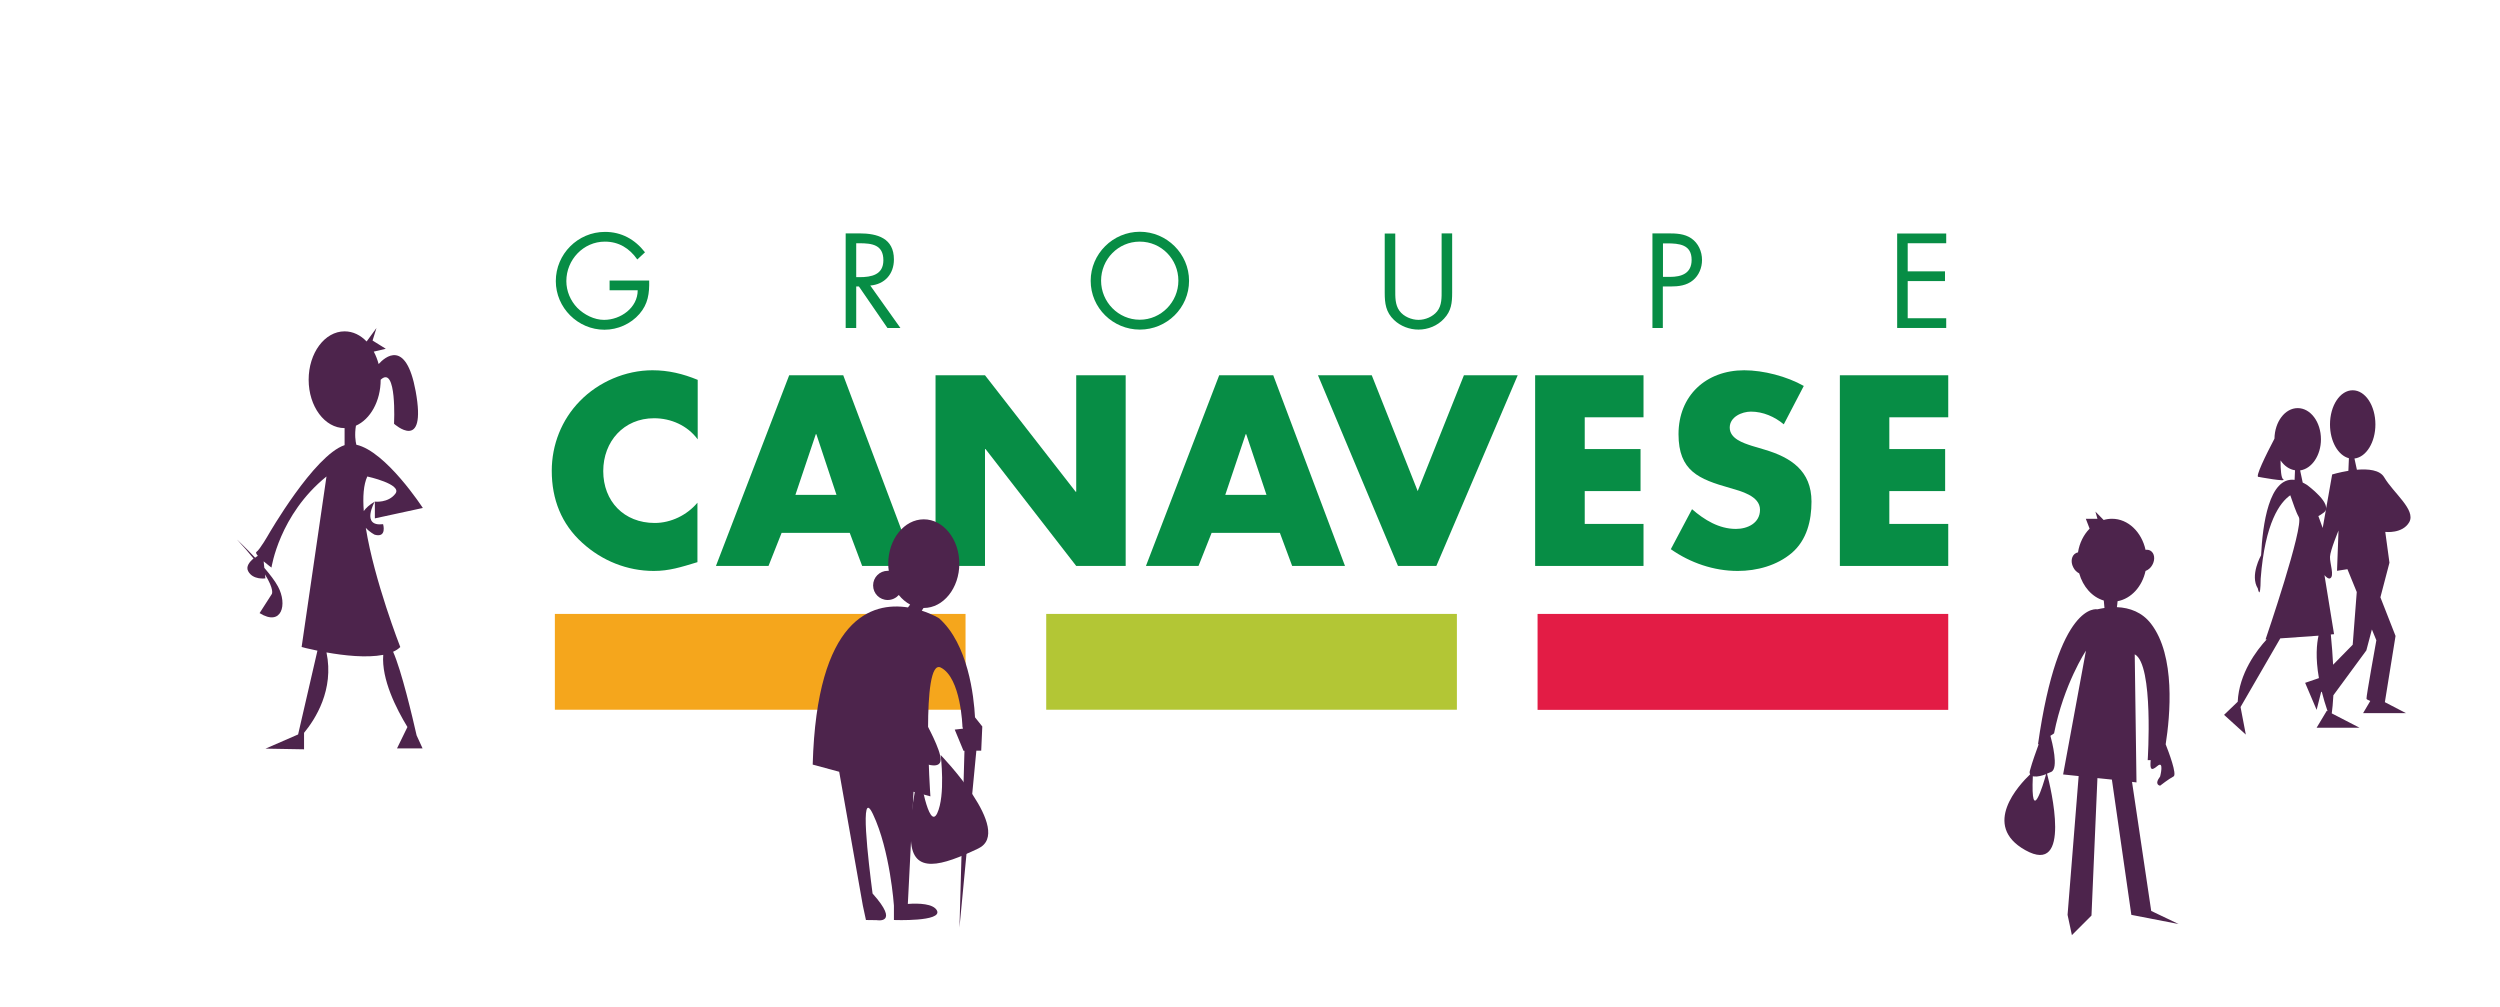
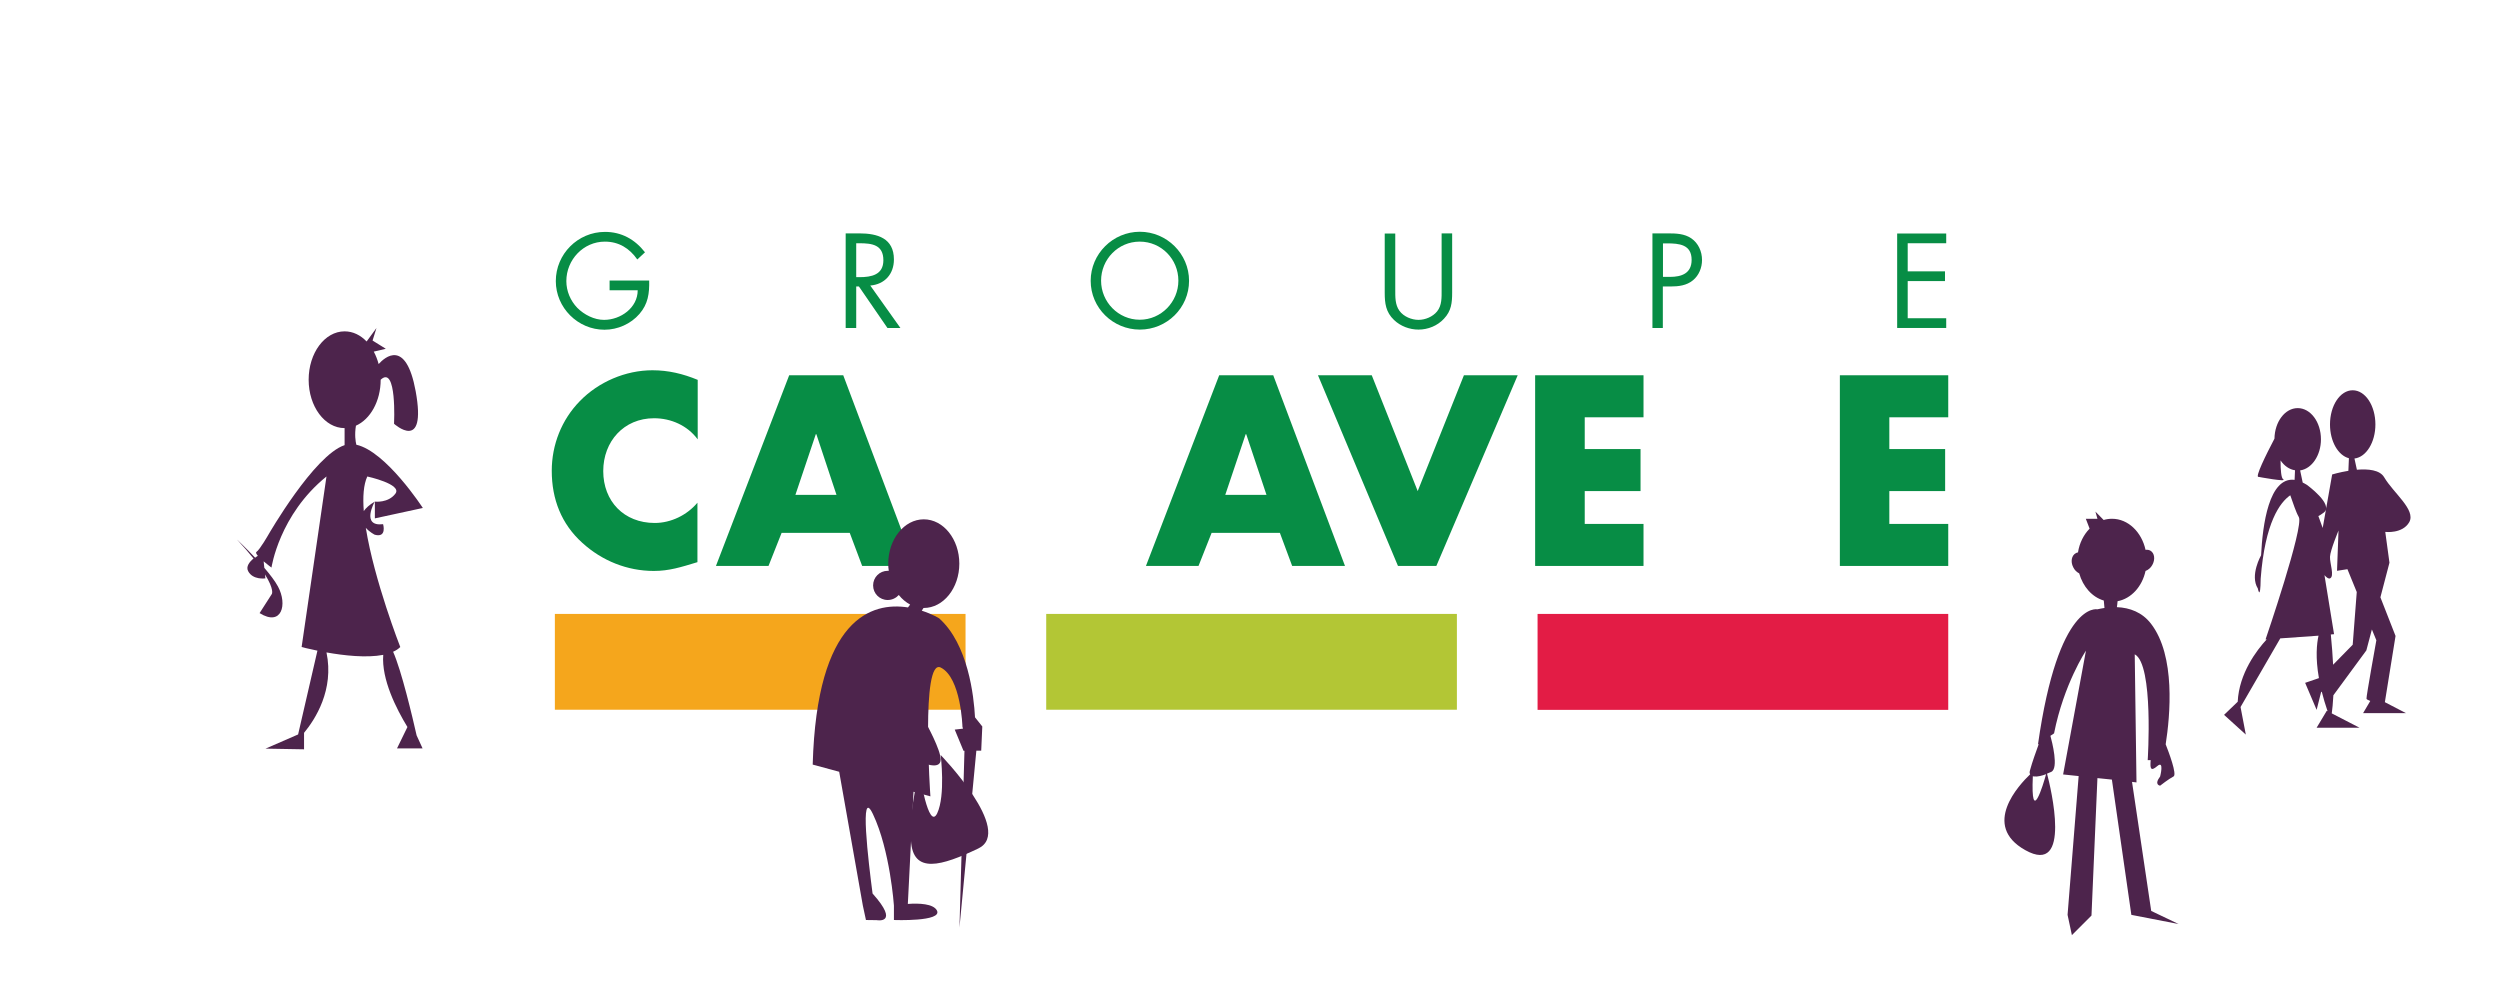
<svg xmlns="http://www.w3.org/2000/svg" version="1.1" id="Layer_1" x="0px" y="0px" viewBox="0 0 1850 745" style="enable-background:new 0 0 1850 745;" xml:space="preserve">
  <style type="text/css">
	.st0{fill:#078D45;}
	.st1{fill:#F5A61C;}
	.st2{fill:#B3C635;}
	.st3{fill:#E31C45;}
	.st4{fill:#4D244C;}
</style>
  <g>
    <g>
      <path class="st0" d="M516.2,325c-7.5-10.1-19.6-15.5-32.2-15.5c-22.4,0-37.6,17.2-37.6,39.1c0,22.3,15.3,38.4,38.1,38.4    c12,0,23.9-5.8,31.6-15v44c-12.2,3.7-20.9,6.5-32.3,6.5c-19.6,0-38.3-7.5-52.9-20.8c-15.5-14-22.6-32.3-22.6-53.3    c0-19.3,7.3-37.8,20.8-51.6c13.8-14.2,33.8-22.8,53.7-22.8c11.8,0,22.6,2.6,33.5,7.1V325z" />
    </g>
    <path class="st0" d="M578.4,394.3l-9.7,24.5h-38.9l54.2-141.1h40l53.1,141.1h-39.1l-9.2-24.5H578.4z M604.1,321.3h-0.4l-15.1,44.9   H619L604.1,321.3z" />
-     <polygon class="st0" points="692.3,277.7 728.9,277.7 796,363.9 796.4,363.9 796.4,277.7 833,277.7 833,418.8 796.4,418.8    729.3,332.3 728.9,332.3 728.9,418.8 692.3,418.8  " />
    <path class="st0" d="M896.6,394.3l-9.7,24.5H848l54.2-141.1h40l53.1,141.1h-39.1l-9.1-24.5H896.6z M922.2,321.3h-0.4l-15.1,44.9   h30.5L922.2,321.3z" />
    <polygon class="st0" points="1049.1,363.4 1083.3,277.7 1123.1,277.7 1062.9,418.8 1034.5,418.8 975.3,277.7 1015.1,277.7  " />
    <polygon class="st0" points="1172.7,308.8 1172.7,332.3 1214,332.3 1214,363.4 1172.7,363.4 1172.7,387.7 1216.2,387.7    1216.2,418.8 1136,418.8 1136,277.7 1216.2,277.7 1216.2,308.8  " />
    <g>
-       <path class="st0" d="M1320,314c-6.7-5.6-15.3-9.4-24.3-9.4c-6.7,0-15.7,3.9-15.7,11.8c0,8.2,9.9,11.4,16.3,13.5l9.4,2.8    c19.6,5.8,34.8,15.7,34.8,38.5c0,14-3.4,28.4-14.6,38c-11,9.3-25.8,13.3-40,13.3c-17.7,0-35.1-6-49.5-16.1l15.7-29.6    c9.2,8,20,14.6,32.5,14.6c8.6,0,17.8-4.3,17.8-14.2c0-10.3-14.4-13.8-22.2-16.1c-23-6.5-38.1-12.5-38.1-39.8    c0-28.6,20.4-47.3,48.6-47.3c14.2,0,31.6,4.5,44.1,11.6L1320,314z" />
-     </g>
+       </g>
    <polygon class="st0" points="1398.1,308.8 1398.1,332.3 1439.4,332.3 1439.4,363.4 1398.1,363.4 1398.1,387.7 1441.7,387.7    1441.7,418.8 1361.5,418.8 1361.5,277.7 1441.7,277.7 1441.7,308.8  " />
    <rect x="410.6" y="454.3" class="st1" width="303.9" height="70.9" />
    <rect x="774.2" y="454.3" class="st2" width="303.9" height="70.9" />
    <polygon class="st3" points="1137.8,454.3 1137.8,454.3 1137.8,525.3 1441.7,525.3 1441.7,454.3  " />
    <g>
      <path class="st0" d="M480.4,207.6c0.2,9.5-0.8,17.3-7.2,24.7c-6.4,7.4-16.1,11.7-25.9,11.7c-19.7,0-36-16.3-36-36    c0-20,16.3-36.4,36.4-36.4c12.2,0,22.1,5.5,29.6,15.1l-5.7,5.3c-5.8-8.3-13.7-13.2-24-13.2c-15.9,0-28.5,13.4-28.5,29.2    c0,7.4,3,14.5,8.1,19.8c5.1,5.1,12.5,8.9,19.8,8.9c12.2,0,24.9-8.9,24.9-21.9h-20.8v-7.2H480.4z" />
      <path class="st0" d="M633.6,242.7h-7.8v-70h10.1c13.3,0,25.6,3.5,25.6,19.3c0,10.8-6.8,18.4-17.5,19.3l22.3,31.4h-9.6L635.6,212    h-2V242.7z M633.6,205.1h2.4c8.8,0,17.7-1.7,17.7-12.5c0-11.5-8.4-12.6-17.8-12.6h-2.3V205.1z" />
      <path class="st0" d="M879.9,207.8c0,20.1-16.5,36.1-36.4,36.1c-19.9,0-36.4-16-36.4-36.1c0-20,16.5-36.3,36.4-36.3    C863.4,171.5,879.9,187.8,879.9,207.8 M814.8,207.7c0,15.8,12.8,28.9,28.6,28.9c15.9,0,28.6-13.2,28.6-28.9    c0-15.9-12.6-28.9-28.6-28.9C827.4,178.8,814.8,191.9,814.8,207.7" />
      <path class="st0" d="M1032.5,214.4c0,5.2-0.2,11.1,3.1,15.6c3.1,4.3,9,6.7,14.1,6.7c5,0,10.5-2.3,13.7-6.2    c3.7-4.5,3.4-10.6,3.4-16.1v-41.7h7.8v43.8c0,7.6-0.6,13.6-6.1,19.4c-4.8,5.2-11.8,8-18.8,8c-6.6,0-13.3-2.5-18.1-7.1    c-6.1-5.8-6.9-12.3-6.9-20.2v-43.8h7.8V214.4z" />
      <path class="st0" d="M1230.6,242.7h-7.8v-70h11.5c6,0,12.2,0.2,17.3,3.7c5.2,3.6,7.9,9.7,7.9,16c0,5.7-2.3,11.4-6.7,15    c-4.7,3.9-10.7,4.6-16.6,4.6h-5.7V242.7z M1230.6,204.9h5.2c8.6,0,16-2.6,16-12.6c0-11.4-9.2-12.2-18.3-12.2h-2.9V204.9z" />
    </g>
    <polygon class="st0" points="1403.9,172.8 1440.2,172.8 1440.2,180 1411.7,180 1411.7,200.8 1439.3,200.8 1439.3,208 1411.7,208    1411.7,235.5 1440.2,235.5 1440.2,242.7 1403.9,242.7  " />
  </g>
  <g>
    <path class="st4" d="M685.3,565.3c0,0,10.6,4,10.8-3.1c0.2-7.2-10.8-27-10.8-27" />
    <path class="st4" d="M696.1,558.7c0,0,54.6,56.4,27.8,69.2c-26.9,12.8-48.5,19.5-49.8-6.2c-1.3-25.7,6.3-49.9,6.3-49.9   s6.7,43.3,13.1,30.1C699.8,588.6,696.1,558.7,696.1,558.7z" />
    <path class="st4" d="M726.9,537.6l-5.4-6.8c-0.8-15.6-5.1-54.2-26.6-73.3c0,0-5-3.1-12.8-5.6l1.3-2l0,0c0.1,0,0.1,0,0.2,0   c14.5,0,26.3-14.7,26.3-32.8c0-18.1-11.8-32.8-26.3-32.8c-14.5,0-26.3,14.7-26.3,32.8c0,1.8,0.1,3.6,0.4,5.3c-0.3,0-0.6,0-0.8,0   c-6,0-10.8,4.8-10.8,10.8c0,6,4.8,10.8,10.8,10.8c3.3,0,6.2-1.5,8.2-3.7c2.4,3,5.3,5.4,8.4,7.1l-1.6,2.1   c-26.7-4.2-67.5,7.6-70.5,116.3l19.6,5.3l17.5,99l2.3,10.7l7.9,0.1c0,0,17.6,3.3-3-19.7c-3-22.8-9.9-80.3,0.3-58.7   c12.7,26.7,15.5,67.6,15.5,67.6v10.7c0,0,36.3,1.4,31.8-7.1c-2.7-5-13.3-5.4-21.5-4.8l4.2-83l12.5,3.4c0,0-7.2-102.9,7.7-95.3   c15,7.6,16,43.7,16,43.7l0.4,1.5l-6.1,0.7l6.5,15.7h0.7L710,686.4l12.5-130.9h3.6L726.9,537.6z" />
  </g>
  <path class="st4" d="M1764.3,353.2c-3.2-5.5-11.9-6.3-20.2-5.6l-1.8-8.3c8.7-1,15.5-12,15.5-25.2c0-14-7.5-25.3-16.8-25.3  c-9.3,0-16.8,11.3-16.8,25.3c0,12.5,6,22.9,14,25l-0.4,9.3c-6.7,1.1-12,2.7-12,2.7l-7,39.6l-3.2-8.8c1-0.5,2.3-1.3,4-2.6  c7.7-5.9-12.5-20.5-12.5-20.5c-1.1-0.7-2.1-1.2-3.1-1.7l-1.9-9c8.6-1.2,15.4-11.1,15.4-23c0-12.8-7.7-23.1-17.2-23.1  c-9.4,0-17,10.1-17.2,22.6c-6.2,11.8-14.8,29.2-11.7,28.3c0,0,21.9,4.1,18.1,1.7c-1.4-0.9-1.9-6.8-1.9-13.9c2.7,4,6.5,6.7,10.7,7.3  l-0.3,7.1c-19-2.4-23.7,33.4-24.8,55.8c0,0-8.5,14.9-2.4,24.6c0,0,1.9,9.9,2.1-7.3c3.2-41.9,14.4-56.5,21.9-61.7  c2,5.6,4.2,12.5,6.3,16.1c4.1,6.7-24.6,90.6-24.6,90.6l0.9-0.1c-7.5,8.1-20.5,25.2-21.5,46.2l-10.1,9.7l16.1,14.6l-3.9-20.4  l29.4-50.8l28.3-2c-1.3,5.8-2.4,16.2,0.3,31.4l-10.2,3.5l8.5,20l3.4-13.5l0.5,0.4c1.1,4.4,2.5,9.1,4.2,14.1l-0.6-0.3l-7.5,12.5h31.7  l-20.5-10.6c0.4-3,0.9-7.4,1.2-13.4l24.4-33.2l4.1-15.5l3.3,8c0,0-7.5,41.5-7.3,43.2c0,0.5,1.2,1.1,2.8,1.7l-5.3,9h31.7l-15.6-8.1  l7.9-49l-11.2-28.6l6.7-25.6l-3.1-22.8c0,0,12.8,1.6,17.8-7.3C1787.8,377.2,1771.2,364.9,1764.3,353.2z M1741,477.1l-14.5,14.8  c-0.3-6.6-0.9-14-1.7-22.4l2.4-0.2l-7.1-43.7c1.5,1.7,3,2.9,4.1,2.4c3.5-1.5-0.2-11.1,0-16c0.2-4.8,6.3-19.4,6.3-19.4l-1.1,29.8  l7.7-1.2l6.9,16.9L1741,477.1z" />
  <path class="st4" d="M175.4,399.3c0,0,6.3,5.9,13.4,13.4c0.7-0.5,1.3-1,2-1.4c-1.1-1.3-1.7-2.4-1-2.9c2.5-1.7,8.8-12.7,8.8-12.7  s33.8-58.8,56.4-66.3v-12.6c-14.7,0-26.6-16-26.6-35.8c0-19.8,11.9-35.8,26.6-35.8c6.2,0,11.8,2.8,16.3,7.5l7.3-10l-2.9,9.3l9.8,6.1  l-8.9,2.1c1.5,2.8,2.7,5.9,3.6,9.2c4.5-5,20.2-19.1,27.4,20.1c8.4,46.1-16,24.1-16,24.1s2.2-43.9-9.9-32.6c0,15.9-7.7,29.3-18.3,34  c-1.1,6.6-0.3,11.8,0.3,14.1c22,4.9,49.2,46.8,49.2,46.8l-35.5,7.7v-12.4c0,0,9.9,1.2,15.2-5.9c5.3-7-20.8-12.7-20.8-12.7  c-2.8,6.1-3.4,15.1-2.6,25.6c1.5-2.2,4.1-4.6,8.1-7c0,0-10.5,18.7,6.2,16.7c0,0,3,10.3-6.2,7.8c0,0-3.8-1.9-6.6-5.1  c6.2,38.9,25.5,88.2,25.5,88.2c-1.4,1.4-3.2,2.6-5.3,3.5c6.2,13.9,14.3,48.2,17.4,61.9l4.4,9.6l-18.9,0l7.7-15.8  c-8.1-13.3-19.3-35.2-17.9-53.4c-12.3,2.4-29.2,0.5-42-1.8c5.8,27.7-8.4,49.6-16.6,59.5v12.2l-28.5-0.5l24.1-10.5l14.3-62  c-7-1.4-11.7-2.7-11.7-2.7l18.4-126.2c-35,28.3-40.7,67.4-40.7,67.4s-2.9-2.1-5.8-4.6l0.5,4.8c4.1,4.8,7.9,9.7,10.1,13.8  c7.2,13.3,2.8,29.9-13.6,19.7l9.1-14.2c0,0,1.9-3.2-5.1-14.4l0.3,2.9c0,0-9.3,1.4-12.8-5.4c-1.7-3.3,0.9-6.7,4-9.3  C184.5,409.4,180.4,404.7,175.4,399.3z" />
  <path class="st4" d="M1577.2,677l35,6.8l-20.3-9.7l-14.2-95.5l3.3,0.4l-1.3-94.8c14.2,7.4,9.6,78.3,9.6,78.3h2.2  c-0.5,6.1-0.1,8.7,4.9,4.4c5.3-4.6,2.1,7.7,2.1,7.7c-4.8,6.3,0,6.8,0,6.8s6.5-5.1,9.9-6.8c2.8-1.4-3.6-18.2-5.8-23.8  c3.3-21.1,7.5-65.5-10.9-89.3c-6.5-8.4-15.6-11.8-25.2-12.2c0.2-1.3,0.4-2.8,0.5-4.4c10.1-1.9,18.2-10.8,20.7-22.4  c1.9-0.7,3.8-2.2,5-4.4c2.3-4.1,1.7-8.8-1.4-10.6c-1.1-0.6-2.3-0.8-3.6-0.6c-2.9-13.2-12.9-23-24.8-23c-2.2,0-4.2,0.3-6.2,0.9  l-6.1-6.2l1.5,5.3h-8.6l2.8,7.3c-4.4,4.5-7.5,10.6-8.6,17.6c-0.5,0.1-1,0.2-1.5,0.5c-3.2,1.6-4.2,6.3-2,10.5c1,2.1,2.6,3.6,4.4,4.5  c2.8,9.9,9.6,17.6,18.2,20.1c0.2,1.7,0.4,3.6,0.5,5.5c-1.8,0.3-3.6,0.6-5.3,1c0,0-28.8-6.5-43.9,100c0,0,0.6-0.4,0.6-0.4  c-2.3,6.5-4.7,12.9-6.5,19.5c-0.2,0.7-0.4,1.5-0.2,2.2c0.1,0.3,0.2,0.5,0.3,0.8c-8.1,7.7-36.3,37.8-3.6,56.1  c34.8,19.5,18.8-46.4,16.1-56.6c1.1-0.4,2.2-0.9,3.1-1.3c5.7-2.6,0.6-22.3-0.6-26.7c0.9-0.6,2.7-1.8,2.7-1.8  c7.2-36.5,23.6-61.2,23.6-61.2l-16.9,91.6l11.5,1.2L1530,677l3.2,15l14.5-14.5l4.4-101.7l10.7,1.1L1577.2,677z M1504.3,574.4  c0.3,0.1,0.5,0.1,0.8,0.2c2.7,0.3,6.1-0.6,9-1.7C1512,580.6,1502.6,611.9,1504.3,574.4z" />
</svg>